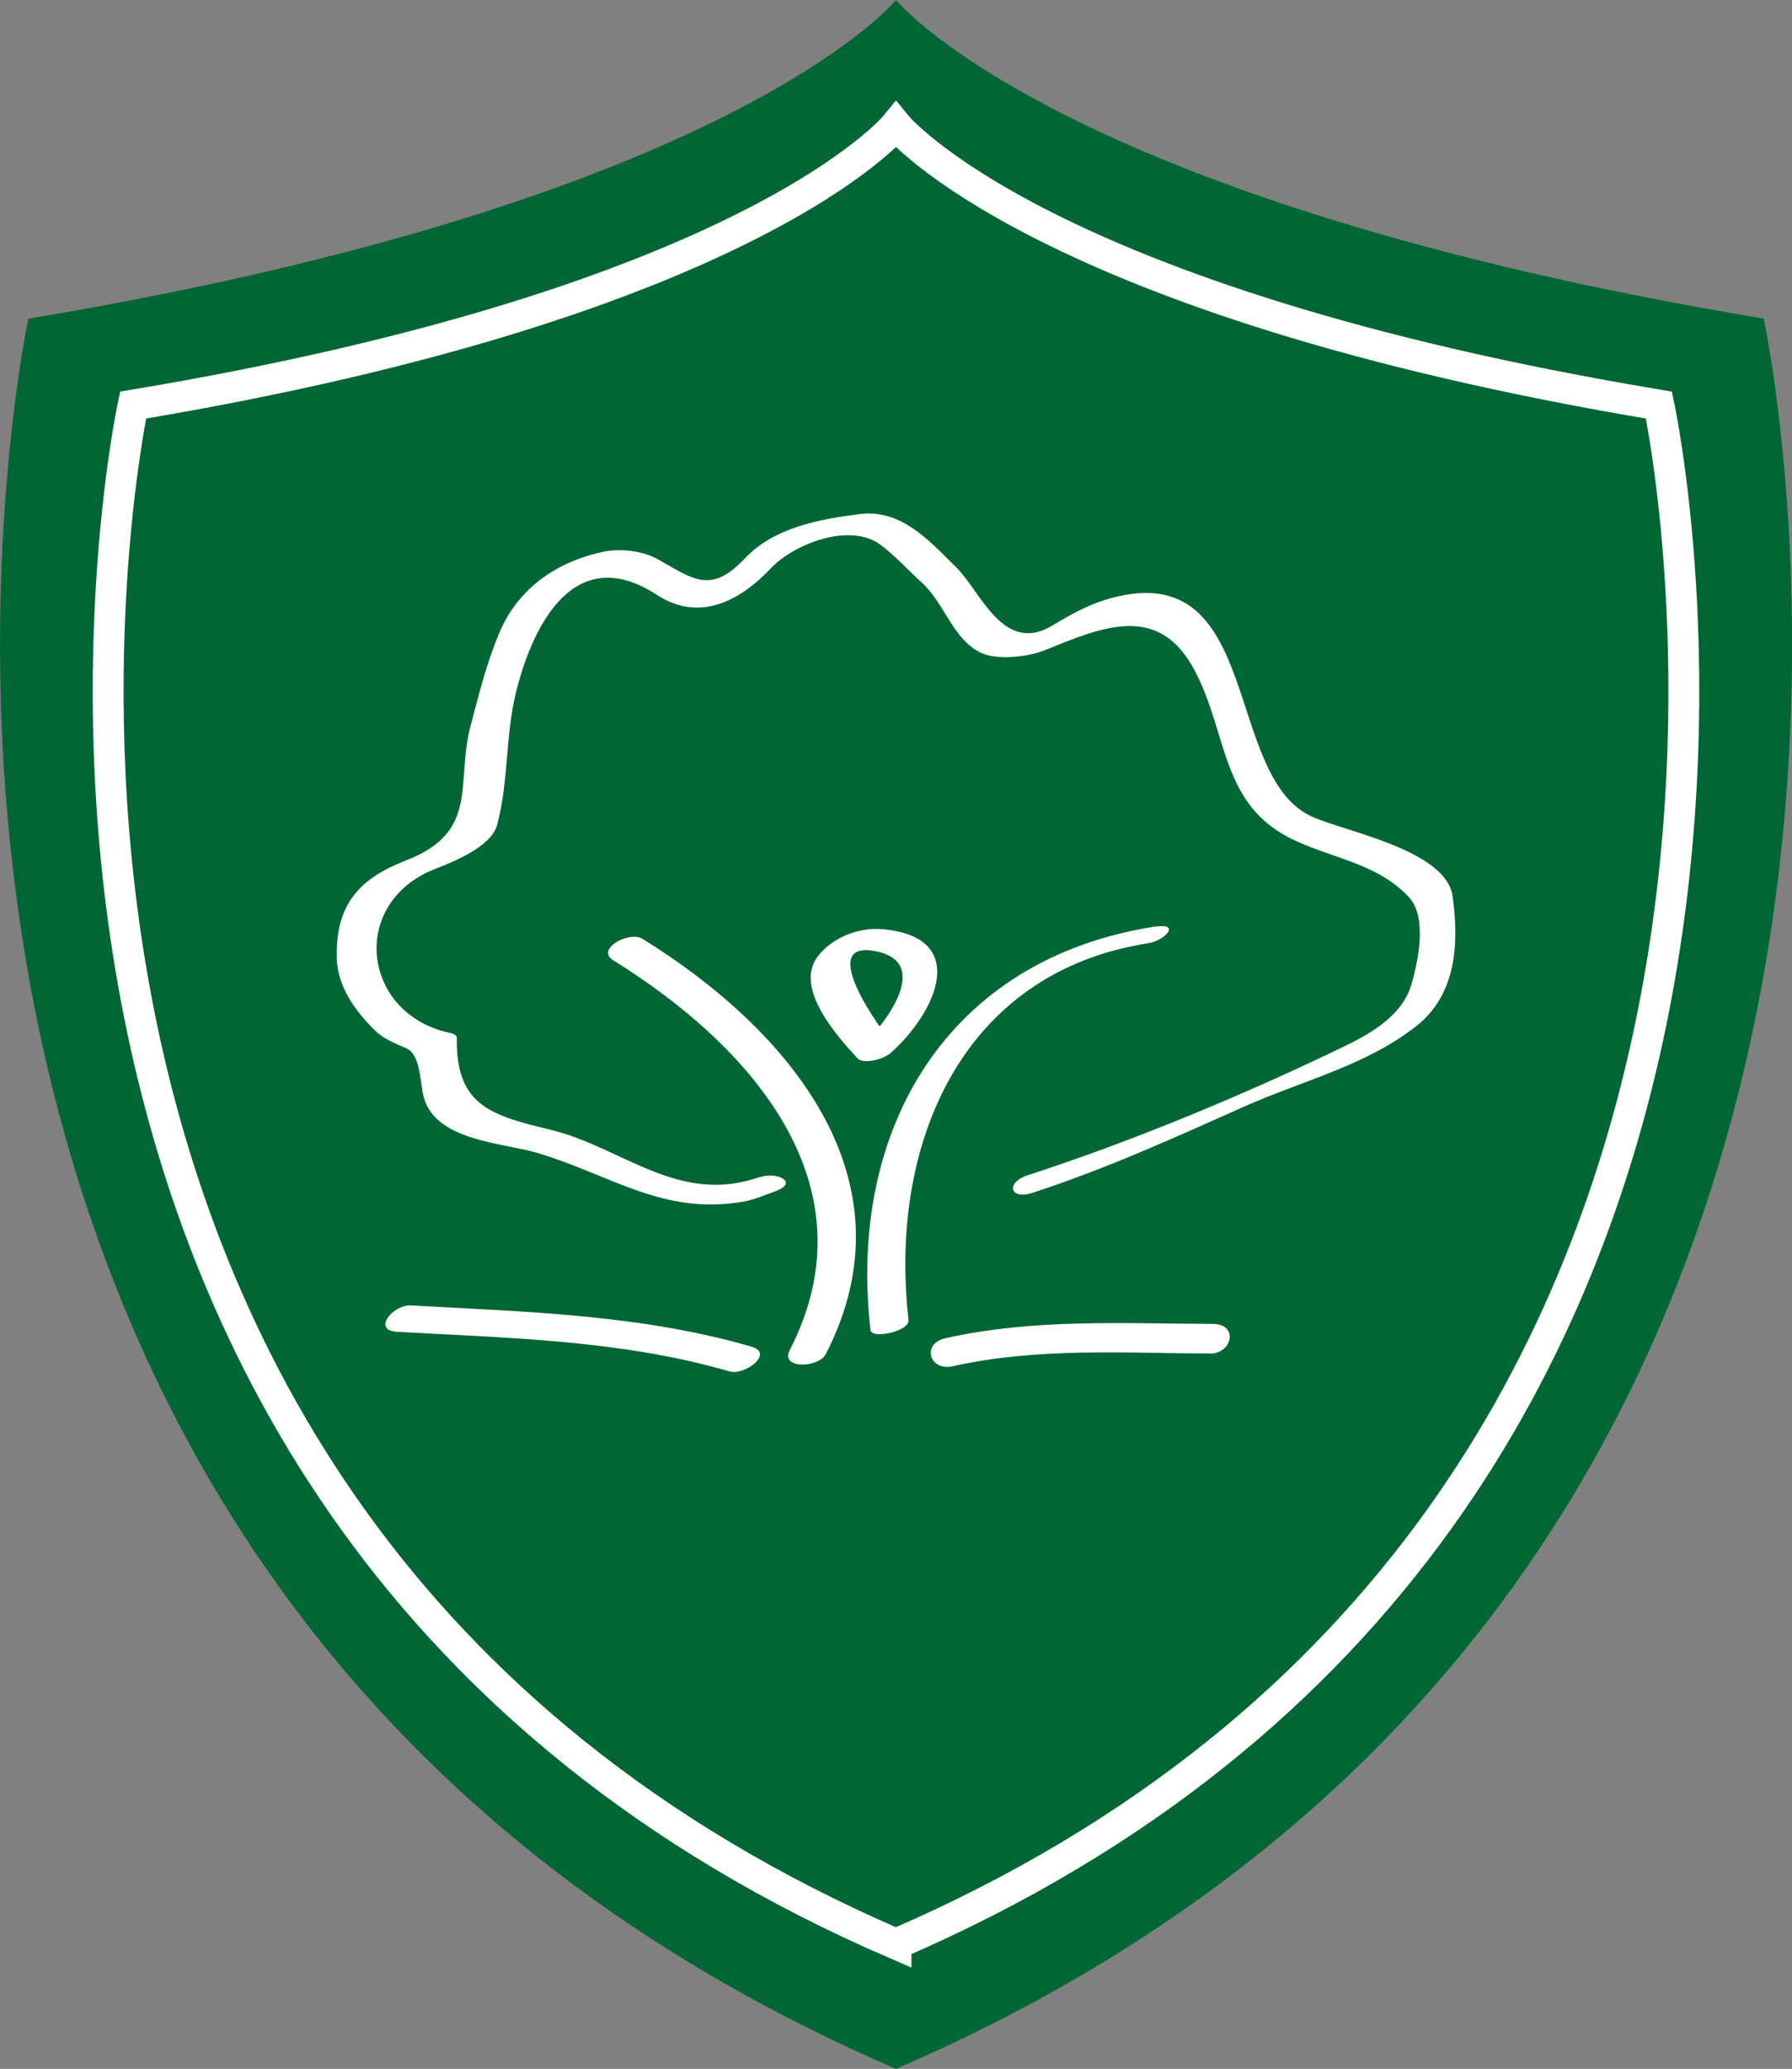
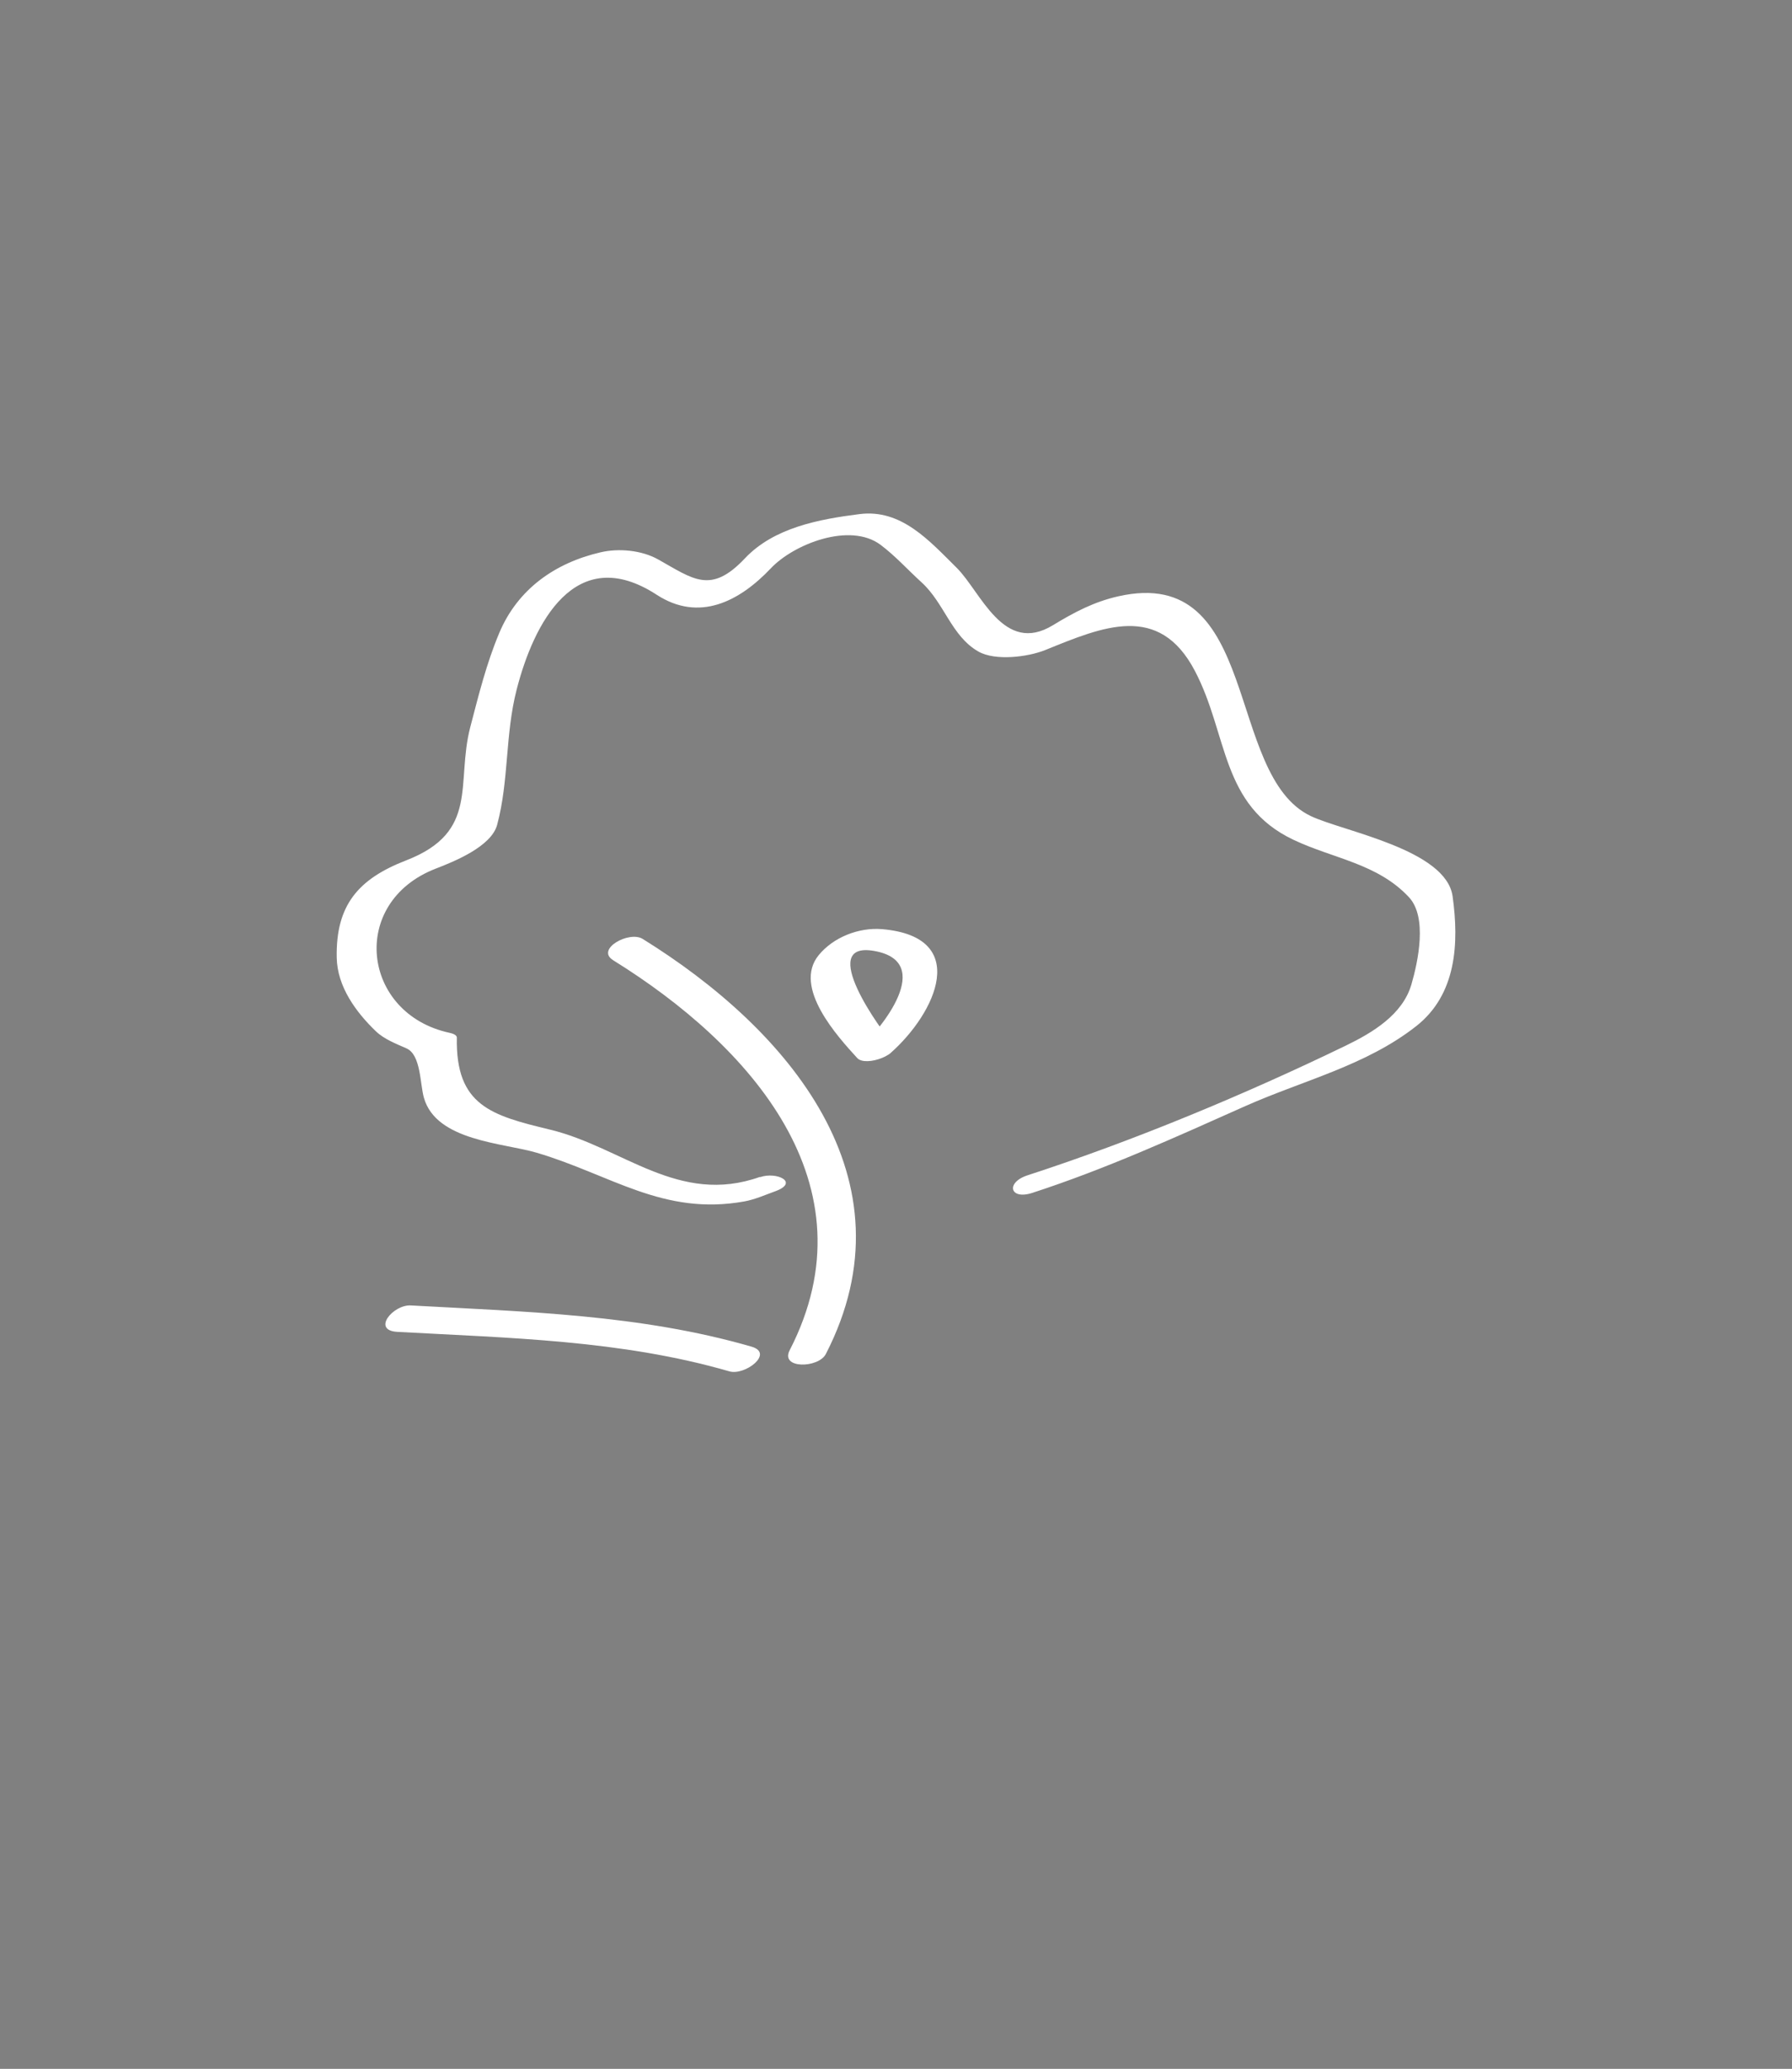
<svg xmlns="http://www.w3.org/2000/svg" id="Layer_1" data-name="Layer 1" viewBox="0 0 174.24 201.13">
  <rect x="0" y="0" width="174.24" height="201.13" fill="#808080" stroke="none" />
  <defs>
    <style>
      .cls-1 {
        fill: #fff;
      }

      .cls-2 {
        fill: none;
        stroke: #fff;
        stroke-miterlimit: 10;
        stroke-width: 3px;
      }

      .cls-3 {
        fill: #063;
      }
    </style>
  </defs>
-   <path class="cls-3" d="M87.12,201.13C-23.67,153.29,2.76,30.98,2.76,30.98,71.25,19.57,87.12,0,87.12,0,87.12,0,102.99,19.57,171.49,30.98c0,0,26.43,122.31-84.37,170.15Z" />
  <g>
    <path class="cls-1" d="M73.91,114.41c-7.94,2.83-13.37-2.89-20.43-4.59-5.71-1.38-9.19-2.33-9.06-8.95,0-.29-.52-.42-.7-.46-8.56-1.84-9.83-12.68-1.36-15.96,1.79-.69,5.42-2.15,5.98-4.27,1.16-4.32.76-8.75,1.9-13.16,1.63-6.34,5.66-14.37,13.61-9.2,4.12,2.68,8.03.67,11.1-2.57,2.24-2.37,7.69-4.5,10.66-2.29,1.42,1.06,2.67,2.45,3.98,3.64,2.24,2.03,2.91,5.24,5.54,6.74,1.65.94,4.82.53,6.49-.14,5.62-2.28,11.07-4.63,14.56,2.02,3.26,6.21,2.48,13.06,9.6,16.43,3.87,1.83,8.17,2.3,11.22,5.58,1.8,1.94.89,6.22.23,8.49-.86,2.93-3.78,4.67-6.33,5.91-9.8,4.75-20.63,9.26-30.99,12.63-2.15.7-1.73,2.42.46,1.71,7.14-2.32,13.9-5.4,20.74-8.45,5.58-2.48,11.72-3.93,16.59-7.76,3.93-3.09,4.17-8.07,3.54-12.62-.63-4.56-10.6-6.3-13.78-7.8-8.4-3.98-4.82-24.5-18.72-21.37-2.38.54-4.27,1.54-6.36,2.81-4.82,2.94-7-3.24-9.36-5.58-2.65-2.62-5.38-5.74-9.45-5.22-3.94.5-8.32,1.31-11.15,4.31-3.33,3.53-5.03,1.99-8.44.09-1.61-.9-3.85-1.1-5.61-.68-4.38,1.02-8.02,3.55-9.82,7.82-1.25,2.97-2.01,6.05-2.82,9.15-1.43,5.48.93,10.19-6.23,12.97-4.65,1.8-6.86,4.34-6.76,9.46.05,2.82,1.88,5.31,3.81,7.16.8.77,1.98,1.22,2.97,1.66,1.42.62,1.31,3.47,1.7,4.81,1.2,4.2,7.7,4.37,10.98,5.34,7.2,2.13,12.28,6.15,20.17,4.73,1.01-.18,2.02-.63,2.96-.97,2.45-.87.19-1.96-1.43-1.39h0Z" />
    <path class="cls-1" d="M59.63,93.36c13.28,8.24,25.45,21.79,17.15,37.91-.94,1.83,2.81,1.75,3.52.36,8.76-17.03-3.65-31.57-17.81-40.35-1.32-.82-4.61,1-2.87,2.07h0Z" />
-     <path class="cls-1" d="M112.3,90.08c-20.15,3.12-29.91,19.64-27.66,39.23.1.9,3.83.13,3.7-.99-1.93-16.81,4.97-33.78,23.34-36.63,1.58-.25,3.21-2,.62-1.6h0Z" />
    <path class="cls-1" d="M86.79,101.44c-1.07-1.17-7.48-10-1.78-8.99,5.98,1.06.67,7.6-1.41,9.43-1.59,1.4,2.09,1.28,2.95.53,4.51-3.97,7.84-11.34-.78-12.08-2.26-.19-4.74.78-6.17,2.53-2.55,3.13,1.87,7.94,3.75,10,.83.91,4.35-.42,3.44-1.42h0Z" />
-     <path class="cls-1" d="M117.94,128.71c-8.72-.04-17.45-.53-26.02,1.39-2.34.52-1.58,3.24.73,2.72,8.21-1.84,16.66-1.27,25.01-1.23,2.18,0,2.78-2.87.28-2.88h0Z" />
-     <path class="cls-1" d="M73.08,130.92c-10.82-3.13-21.96-3.39-33.14-4.01-1.72-.09-3.82,2.43-1.31,2.57,10.87.6,21.75.79,32.29,3.84,1.5.44,4.38-1.75,2.16-2.4h0Z" />
+     <path class="cls-1" d="M73.08,130.92c-10.82-3.13-21.96-3.39-33.14-4.01-1.72-.09-3.82,2.43-1.31,2.57,10.87.6,21.75.79,32.29,3.84,1.5.44,4.38-1.75,2.16-2.4Z" />
  </g>
-   <path class="cls-2" d="M87.12,189C-10.3,146.93,12.94,39.38,12.94,39.38c60.23-10.04,74.18-27.24,74.18-27.24,0,0,13.96,17.21,74.18,27.24,0,0,23.24,107.55-74.18,149.61Z" />
</svg>